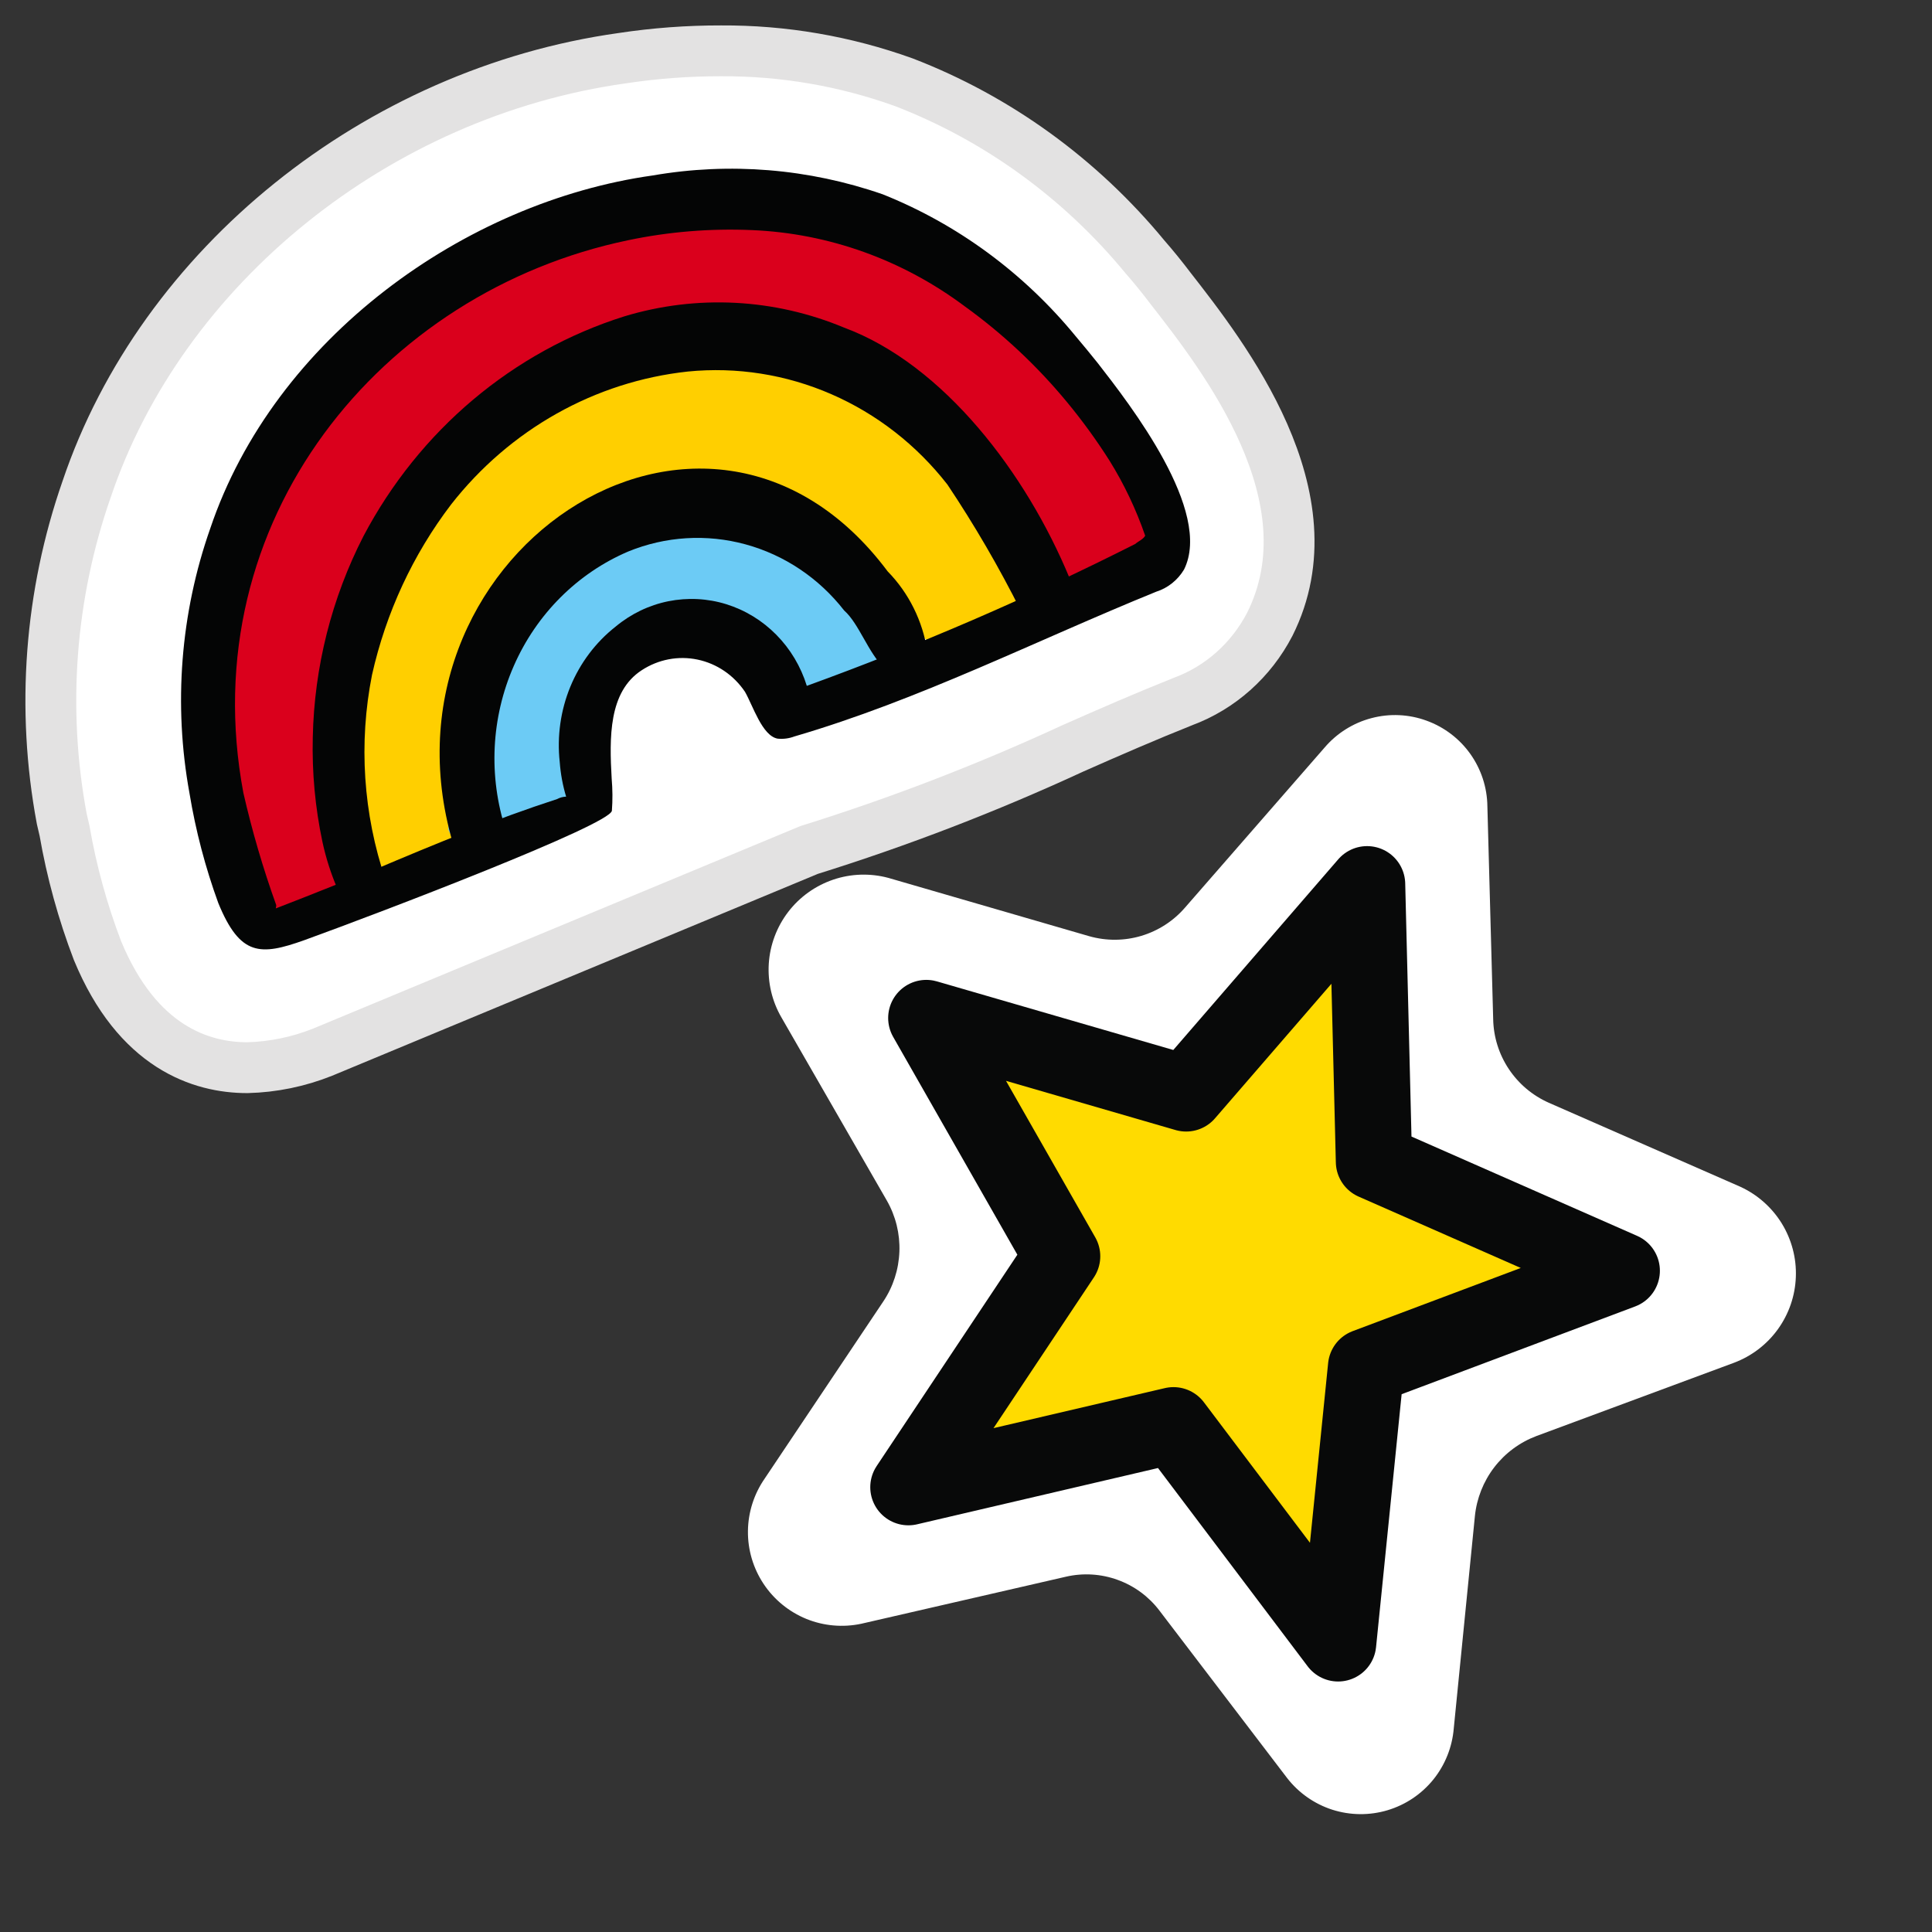
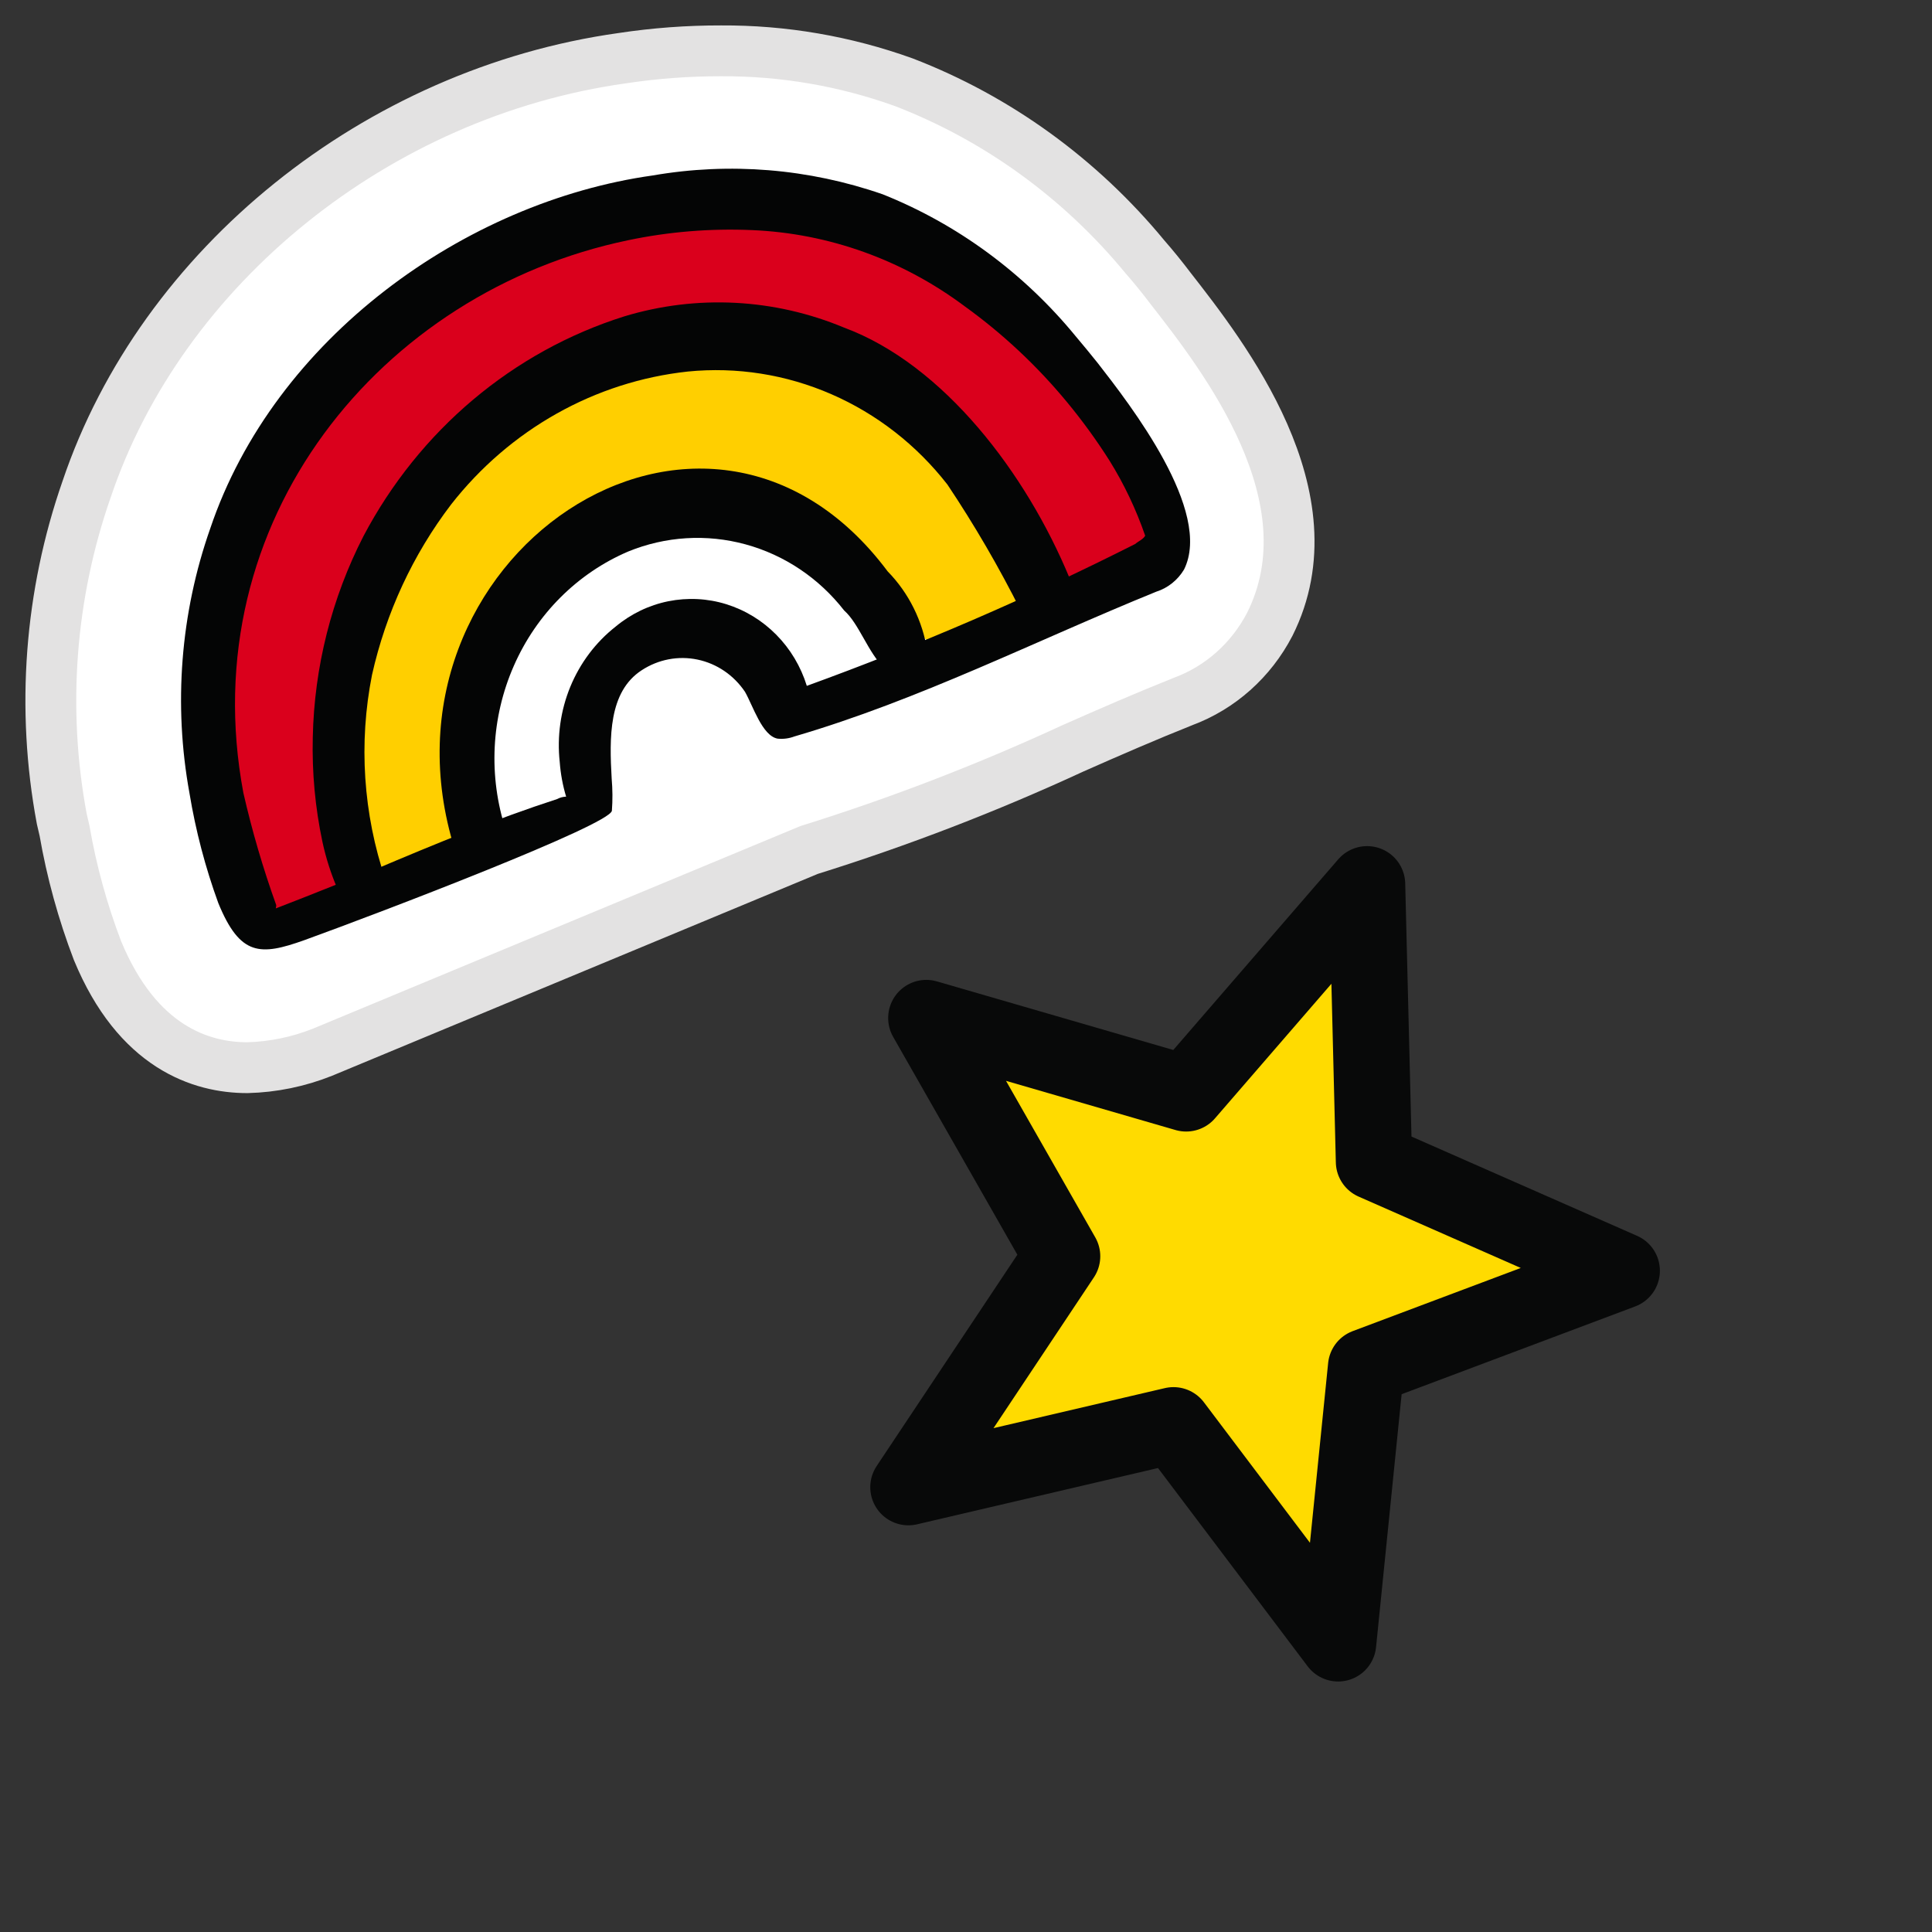
<svg xmlns="http://www.w3.org/2000/svg" width="38" height="38" viewBox="0 0 38 38" fill="none">
  <rect x="0" y="0" width="38" height="38" fill="#333333" stroke="none" />
  <path d="M6.345 20.695C5.872 20.884 5.371 20.987 4.864 21C3.956 21 2.704 20.599 1.918 18.698C1.627 17.936 1.409 17.146 1.269 16.339L1.215 16.107C0.81 13.94 0.979 11.7 1.703 9.625C3.184 5.228 7.422 1.819 12.235 1.145C12.88 1.047 13.53 0.999 14.182 1C15.406 0.993 16.622 1.202 17.778 1.618C19.615 2.326 21.247 3.508 22.519 5.051C22.695 5.252 22.863 5.46 23.021 5.669C24.067 7.009 26.228 9.776 24.975 12.279C24.608 12.985 24.002 13.525 23.273 13.796C22.548 14.085 21.83 14.397 21.105 14.718C19.418 15.498 17.683 16.166 15.914 16.718L6.345 20.695Z" fill="white" stroke="#E3E2E2" stroke-miterlimit="10" />
  <path d="M22.196 8.555C20.088 5.499 16.653 3.522 13.025 4.181C7.544 4.956 2.053 11.041 4.772 16.983C4.93 17.304 5.105 17.615 5.299 17.914C5.306 17.988 5.34 18.056 5.392 18.106C5.445 18.156 5.514 18.184 5.585 18.186C5.683 18.098 5.795 18.029 5.917 17.982C6.032 17.941 6.752 17.681 6.856 17.675C7.306 17.09 6.365 15.502 6.518 14.768C6.454 10.809 8.874 7.805 12.47 6.62C15.613 5.921 18.521 7.929 20.267 10.642C20.447 11.113 20.796 11.494 21.242 11.705C21.358 11.548 21.515 11.428 21.695 11.361C22.099 11.324 22.498 11.252 22.89 11.147C22.931 11.124 22.898 10.87 22.939 10.85C23.228 10.057 22.597 9.199 22.196 8.555Z" fill="#DA001C" />
  <path d="M6.805 17.426C6.504 17.387 6.703 16.944 6.649 16.67C6.091 13.272 7.571 9.273 10.739 8.205C11.154 6.844 13.017 6.704 14.158 6.701C15.442 6.692 16.696 7.103 17.741 7.874C18.787 8.646 19.57 9.739 19.98 10.997C20.481 11.861 19.596 12.659 18.828 12.758C17.688 12.765 17.39 11.184 16.666 10.473C15.96 10.376 15.264 10.21 14.588 9.976H14.594C11.147 8.856 8.361 11.976 9.183 15.862C9.713 16.159 8.652 17.293 8.104 17.395C7.692 17.578 7.16 17.927 6.805 17.426Z" fill="#FFCF00" />
-   <path d="M9.134 16.528C9.066 16.533 8.999 16.515 8.943 16.478C8.886 16.44 8.842 16.385 8.818 16.32C8.867 14.716 9.116 12.954 10.259 11.732C11.529 10.165 14.834 9.939 16.522 10.893C17.466 11.344 18.274 13.161 16.565 13.782C15.932 13.941 15.386 13.281 14.959 12.951C14.185 12.319 12.861 12.013 12.09 12.789C11.292 13.573 11.349 14.681 11.23 15.712C10.976 16.447 9.712 17.353 9.134 16.528Z" fill="#6CCBF5" />
  <path d="M6.639 17.485C6.51 17.188 6.411 16.877 6.342 16.559C6.199 15.883 6.135 15.192 6.152 14.501C6.181 13.12 6.523 11.765 7.149 10.545C8.246 8.465 10.088 6.912 12.281 6.222C13.705 5.791 15.229 5.87 16.605 6.445C18.564 7.173 20.188 9.315 21.038 11.373C21.125 11.585 21.368 11.24 21.373 11.47C21.377 11.699 21.054 11.71 20.871 11.818C20.673 11.934 20.647 12.099 20.467 11.946C20.287 11.793 20.194 12.237 20.082 12.02C19.651 11.159 19.167 10.327 18.634 9.53C18.027 8.751 17.243 8.141 16.351 7.753C15.46 7.365 14.489 7.212 13.526 7.308C12.622 7.406 11.746 7.687 10.948 8.136C10.149 8.585 9.444 9.192 8.873 9.922C8.122 10.907 7.591 12.052 7.317 13.274C7.051 14.616 7.143 16.008 7.582 17.3C7.642 17.505 7.172 17.391 7.08 17.579C6.926 17.889 6.769 17.75 6.639 17.485Z" fill="#040505" />
  <path d="M17.393 13.139C17.43 13.078 17.474 13.021 17.523 12.97L17.767 12.835C17.894 12.78 18.033 12.765 18.168 12.791C18.193 12.791 18.215 12.809 18.24 12.812C18.149 12.215 17.875 11.663 17.459 11.238C13.859 6.423 7.158 11 8.944 16.704C9.102 16.703 9.256 16.66 9.393 16.58C9.523 16.525 9.345 16.468 9.48 16.494C9.526 16.494 9.907 16.32 9.95 16.329C9.603 15.27 9.659 14.115 10.106 13.097C10.552 12.079 11.357 11.275 12.355 10.848C13.091 10.547 13.899 10.498 14.664 10.707C15.428 10.915 16.108 11.371 16.604 12.008C16.897 12.267 17.079 12.846 17.393 13.139Z" fill="#040505" />
  <path d="M21.157 6.613C20.137 5.369 18.832 4.409 17.36 3.821C15.905 3.316 14.353 3.189 12.839 3.451C9.147 3.969 5.396 6.651 4.134 10.398C3.549 12.064 3.409 13.862 3.727 15.603C3.849 16.34 4.039 17.063 4.294 17.763C4.724 18.81 5.122 18.8 5.985 18.492C7.51 17.94 11.991 16.226 12.035 15.947C12.051 15.737 12.049 15.526 12.031 15.316C11.985 14.51 11.968 13.607 12.621 13.183C12.948 12.969 13.341 12.894 13.719 12.973C14.098 13.052 14.432 13.279 14.653 13.607C14.811 13.884 14.991 14.471 15.293 14.528C15.405 14.54 15.519 14.525 15.625 14.485C18.079 13.768 20.377 12.599 22.742 11.638C22.969 11.566 23.163 11.411 23.288 11.203C23.861 10.055 22.225 7.956 21.592 7.142C21.448 6.963 21.305 6.787 21.157 6.613ZM22.526 10.533C22.489 10.607 22.393 10.642 22.329 10.699C20.23 11.759 18.073 12.69 15.869 13.49C15.751 13.109 15.545 12.764 15.269 12.485C14.993 12.205 14.655 11.999 14.285 11.884C13.915 11.769 13.523 11.75 13.144 11.826C12.764 11.903 12.409 12.074 12.108 12.325C11.717 12.632 11.411 13.039 11.218 13.506C11.026 13.972 10.954 14.483 11.009 14.987C11.026 15.218 11.068 15.447 11.135 15.669C11.073 15.671 11.013 15.687 10.959 15.716C9.754 16.107 8.545 16.605 7.36 17.108C6.715 17.353 6.074 17.619 5.425 17.867C5.425 17.844 5.438 17.822 5.432 17.799C5.173 17.079 4.958 16.343 4.787 15.596C3.784 10.247 7.49 5.738 12.35 4.726C13.154 4.557 13.974 4.49 14.794 4.526C16.298 4.589 17.751 5.11 18.971 6.022C19.717 6.559 20.394 7.192 20.985 7.907C21.287 8.272 21.567 8.657 21.822 9.059C22.109 9.521 22.344 10.015 22.523 10.533H22.526Z" fill="#040505" />
-   <path d="M20.969 31.011L16.941 31.937C16.579 32.014 16.203 31.981 15.86 31.842C15.518 31.702 15.225 31.463 15.02 31.155C14.815 30.847 14.707 30.485 14.711 30.115C14.715 29.745 14.83 29.385 15.041 29.081L17.37 25.603C17.567 25.311 17.677 24.969 17.69 24.617C17.703 24.266 17.617 23.917 17.442 23.612L15.37 20.012C15.184 19.692 15.098 19.324 15.121 18.954C15.145 18.584 15.278 18.23 15.503 17.936C15.728 17.642 16.036 17.422 16.387 17.302C16.737 17.183 17.116 17.171 17.473 17.267L21.424 18.414C21.76 18.509 22.115 18.507 22.449 18.407C22.783 18.307 23.081 18.114 23.309 17.85L26.056 14.7C26.296 14.42 26.617 14.219 26.974 14.125C27.332 14.03 27.709 14.047 28.057 14.174C28.405 14.3 28.706 14.528 28.92 14.83C29.134 15.131 29.251 15.491 29.255 15.861L29.369 20.046C29.376 20.395 29.482 20.735 29.676 21.026C29.869 21.317 30.142 21.547 30.461 21.689L34.23 23.342C34.567 23.497 34.85 23.748 35.045 24.063C35.239 24.379 35.336 24.745 35.322 25.115C35.309 25.485 35.186 25.843 34.969 26.144C34.753 26.444 34.452 26.674 34.105 26.804L30.222 28.244C29.892 28.368 29.604 28.581 29.39 28.86C29.176 29.139 29.044 29.473 29.009 29.823L28.594 33.993C28.564 34.362 28.424 34.713 28.192 35.001C27.959 35.289 27.645 35.499 27.291 35.605C26.936 35.711 26.558 35.707 26.206 35.595C25.854 35.482 25.544 35.265 25.317 34.973L22.805 31.679C22.596 31.403 22.311 31.193 21.985 31.075C21.66 30.956 21.306 30.934 20.969 31.011Z" fill="white" />
  <path d="M18.219 20.023L23.33 21.506L26.889 17.392L27.024 22.849L31.898 24.994L26.869 26.884L26.319 32.323L23.081 28.033L17.867 29.251L20.891 24.709L18.219 20.023Z" fill="#FFDB00" stroke="#080909" stroke-width="1.5" stroke-linejoin="round" />
</svg>